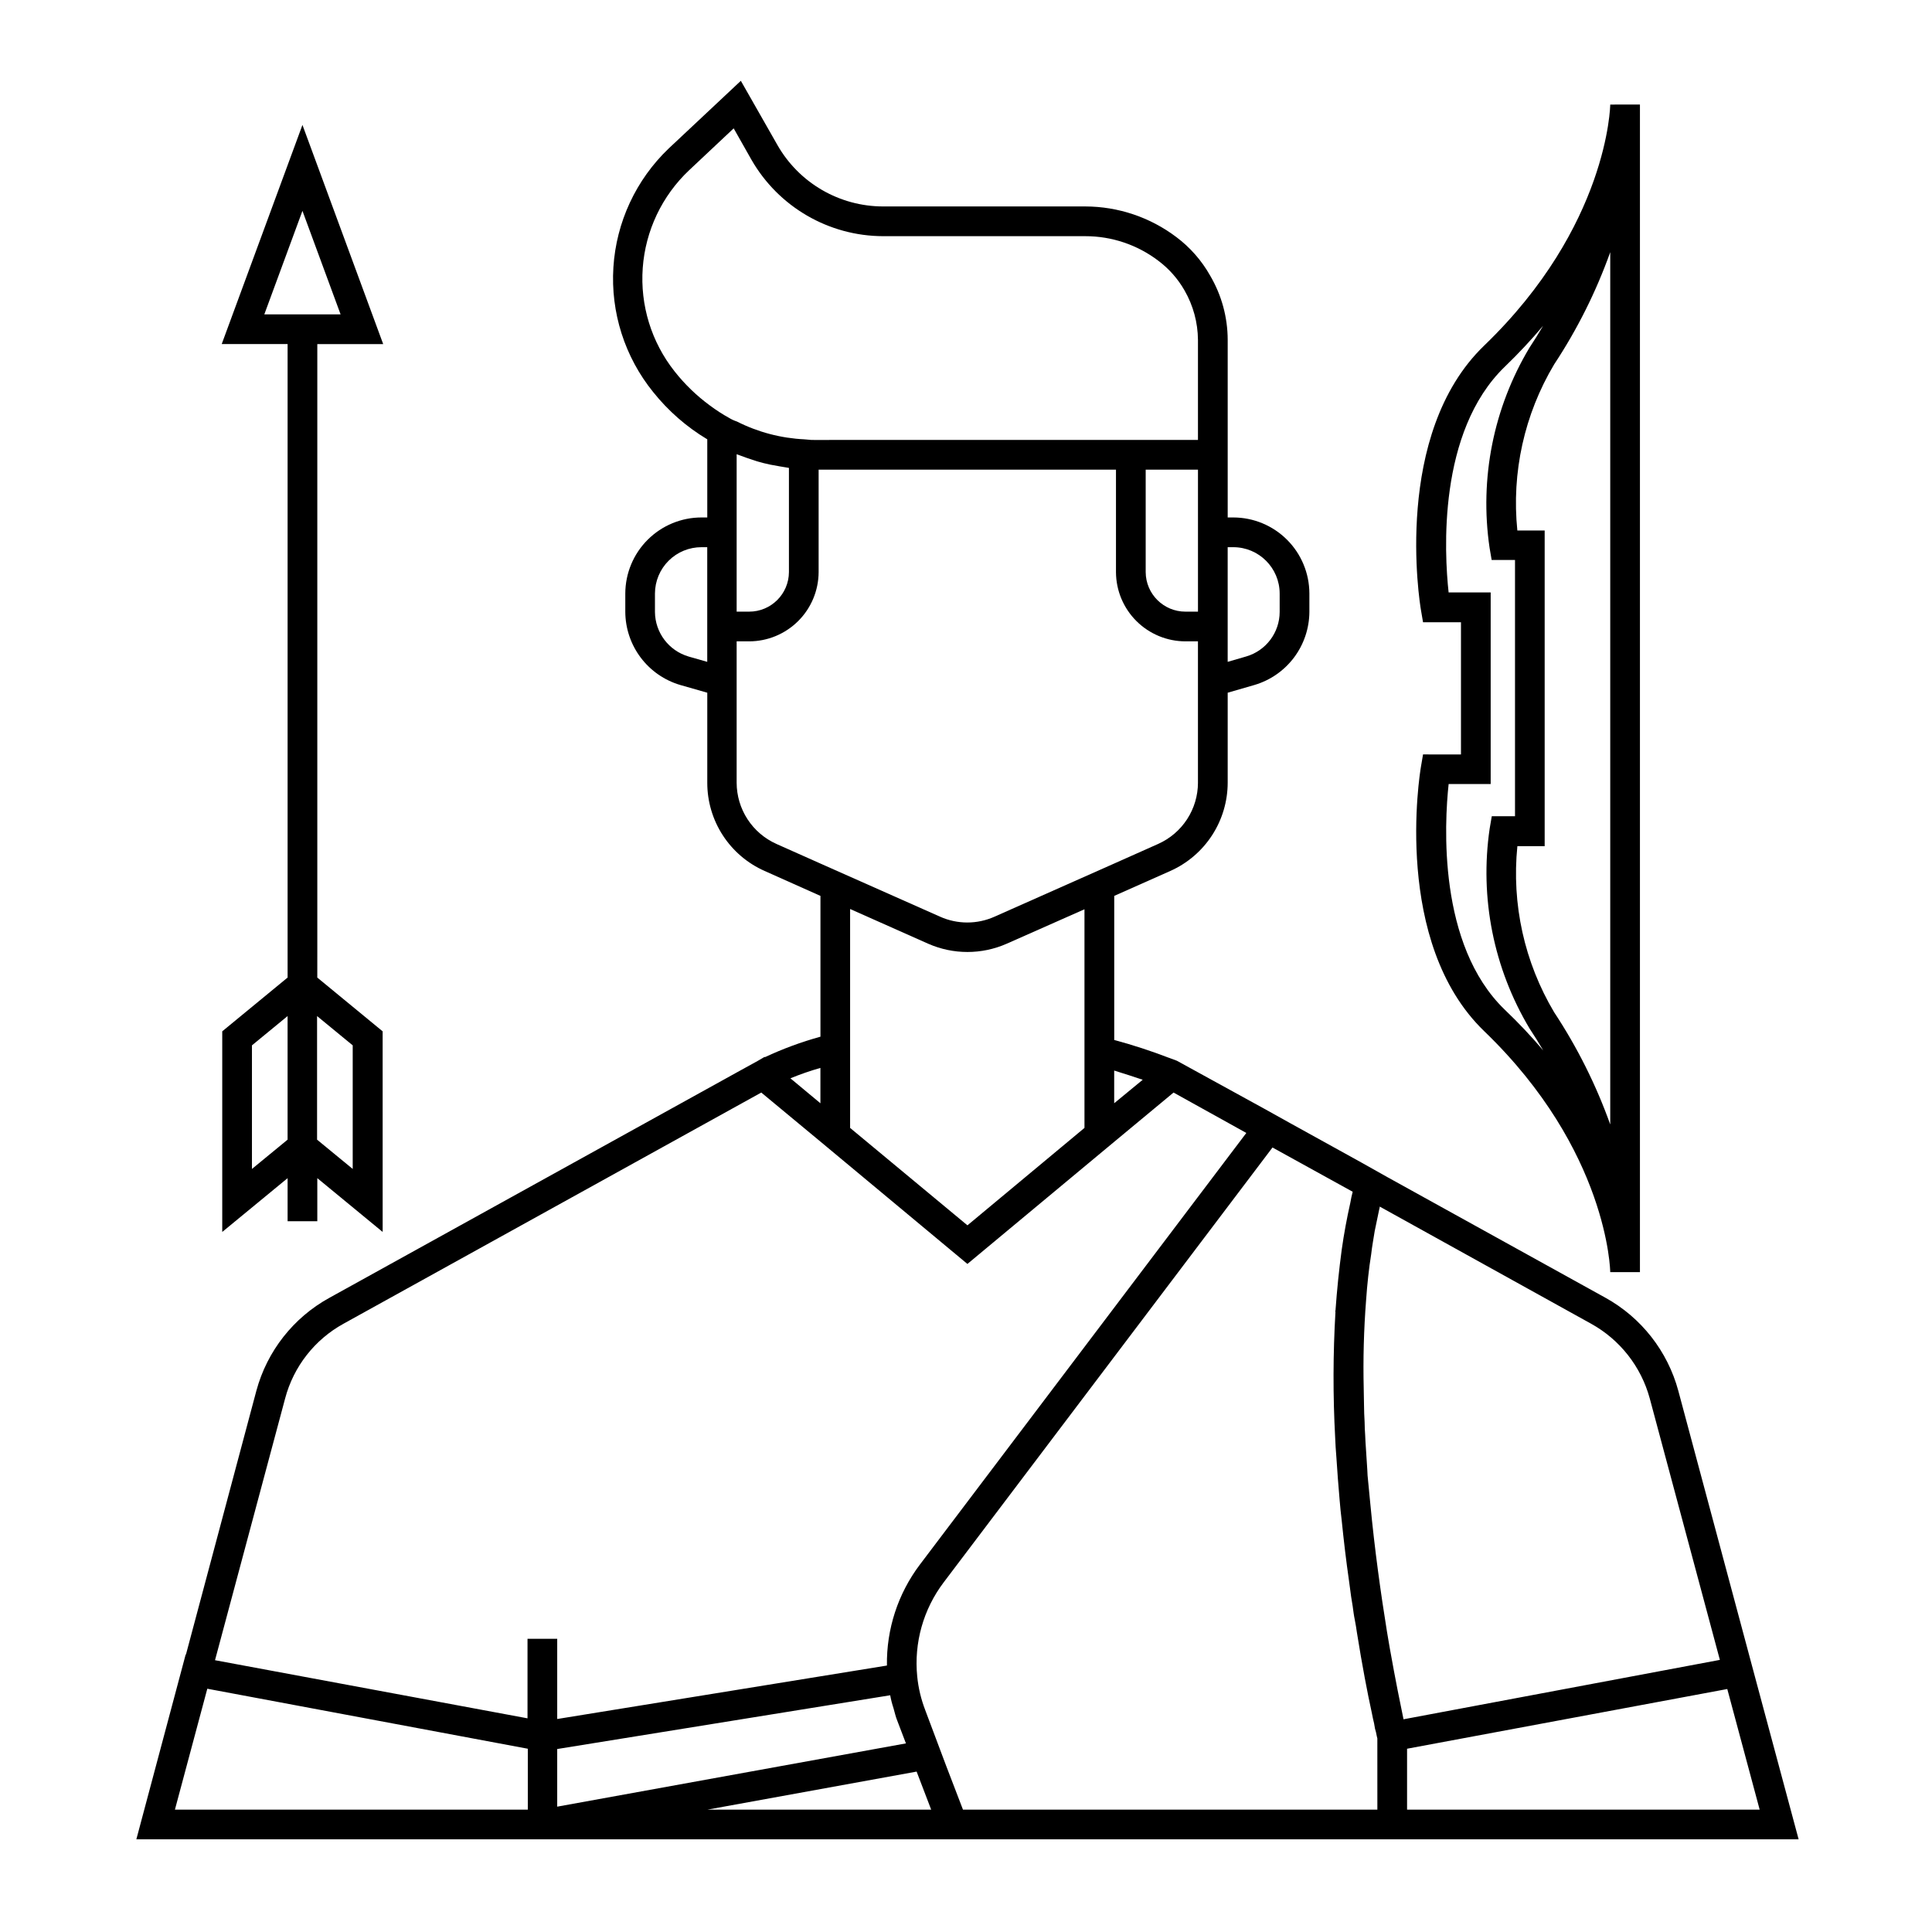
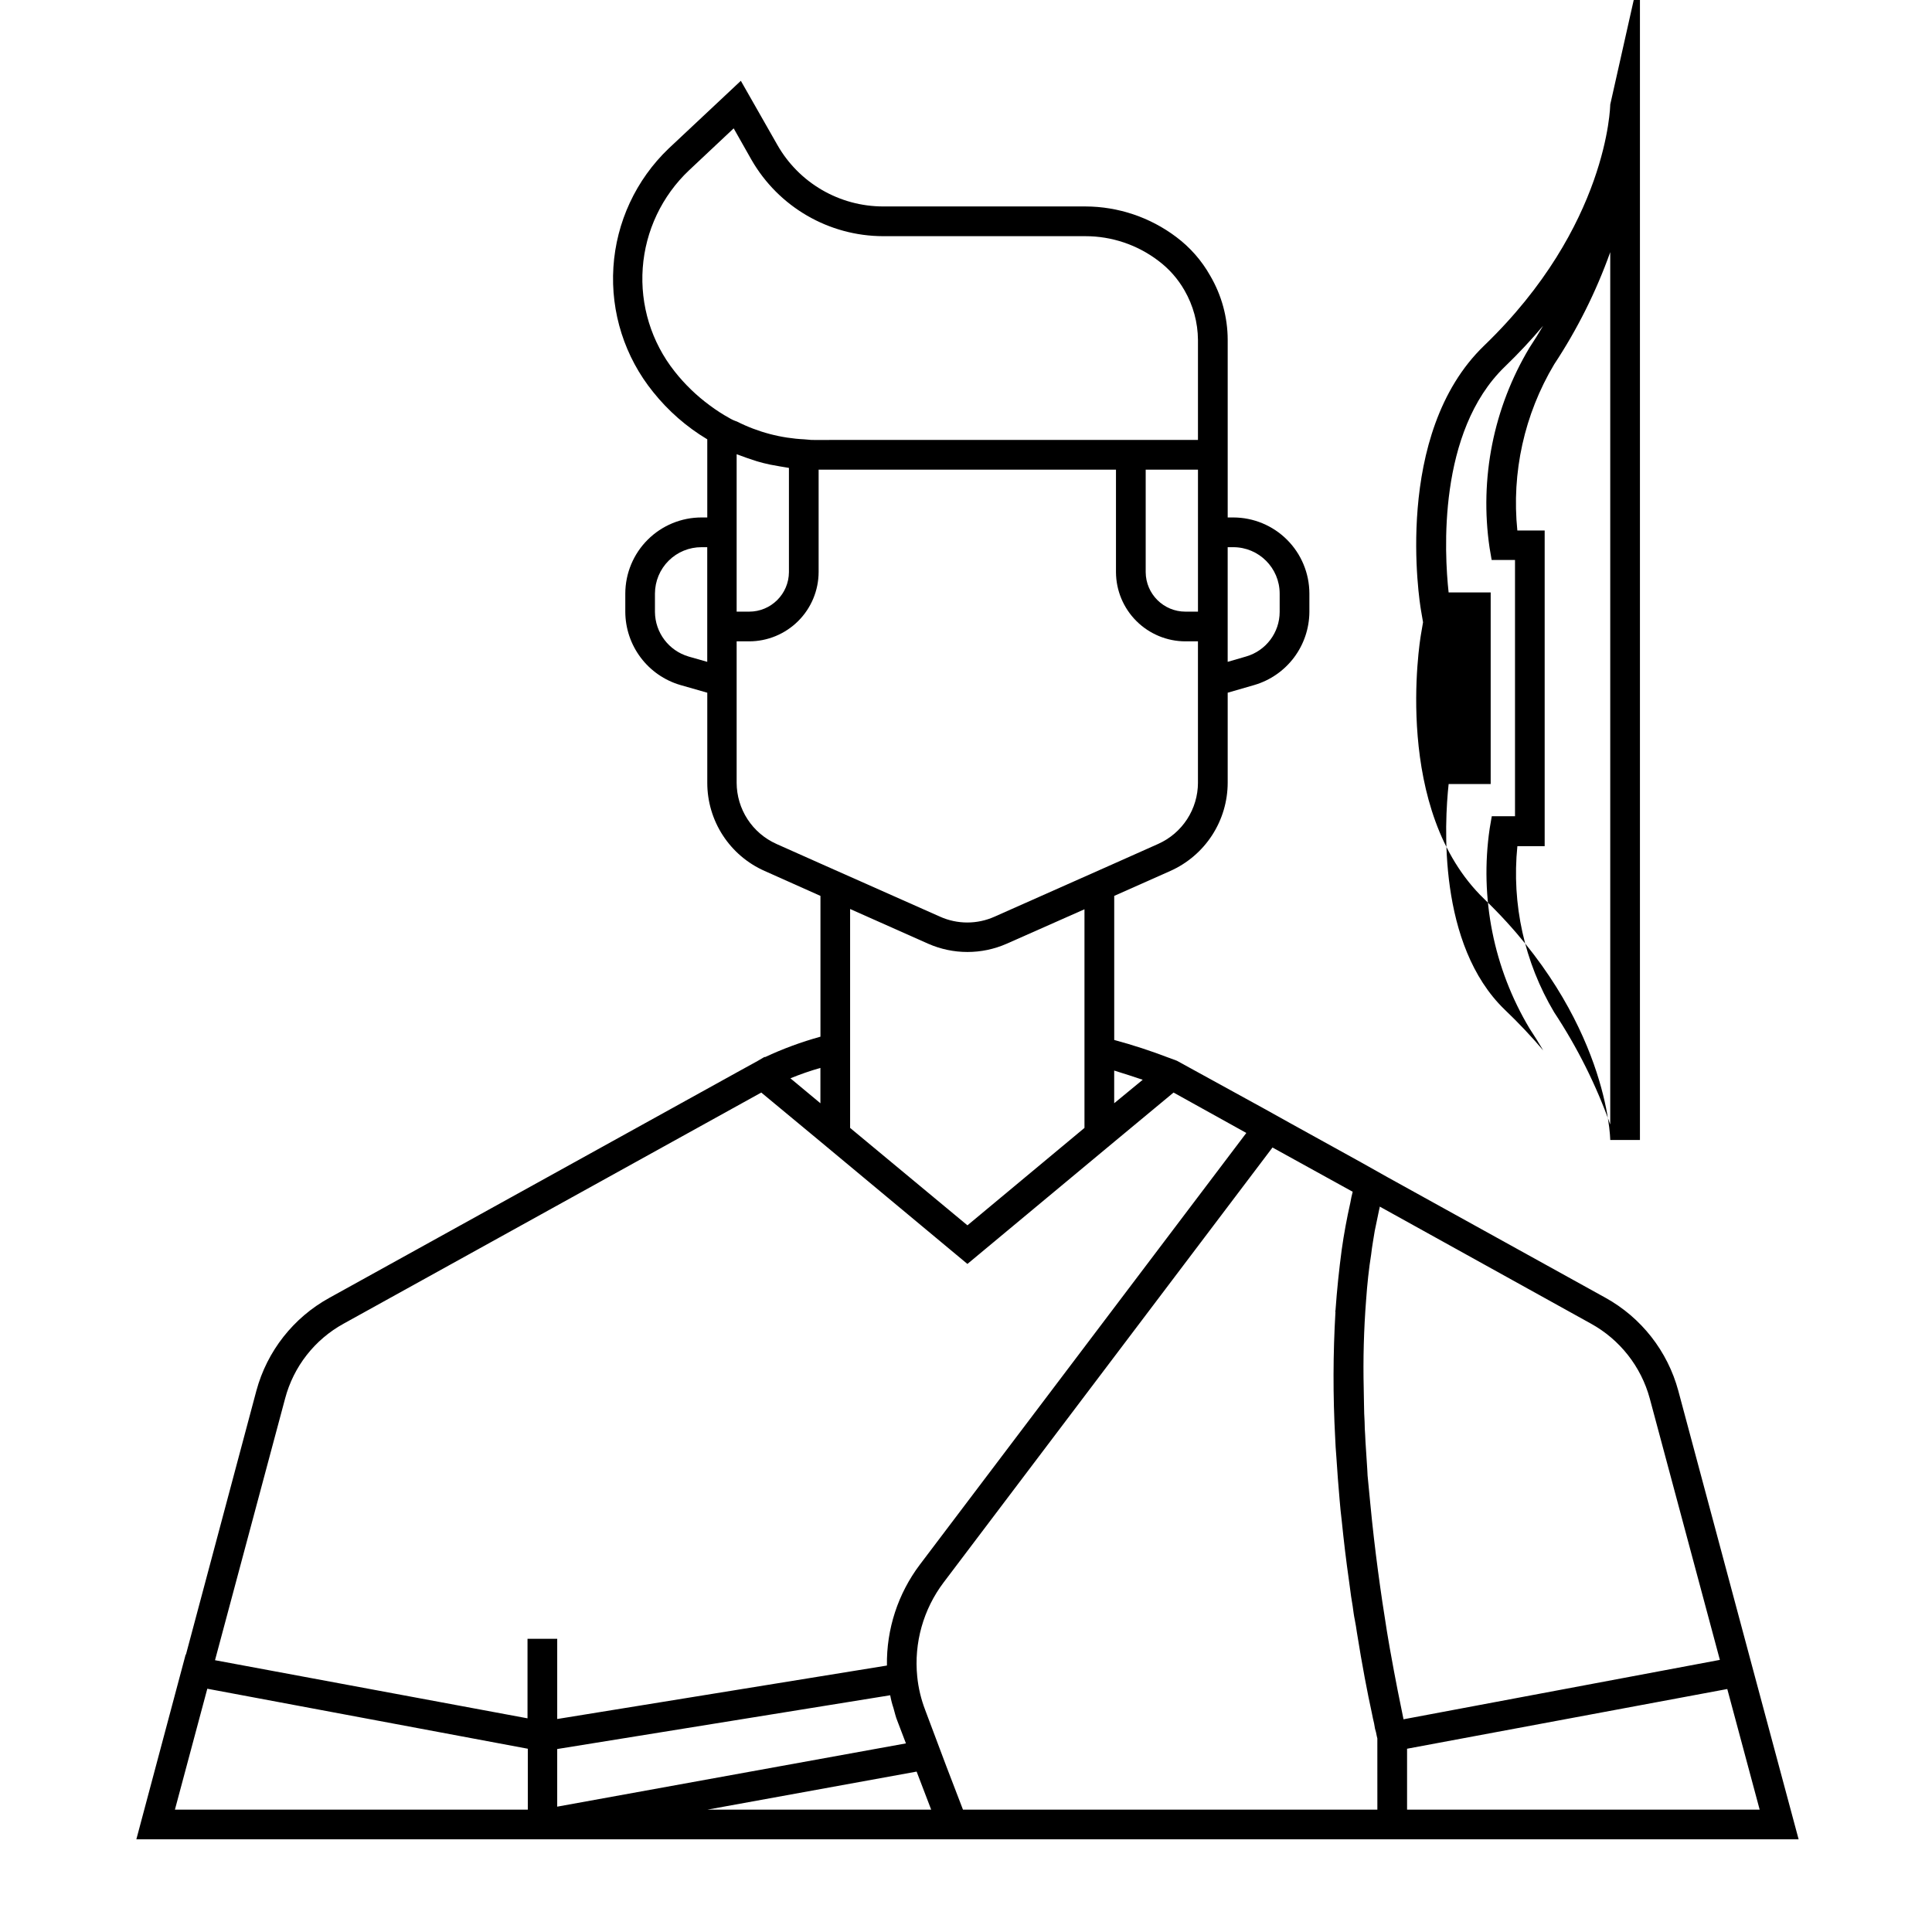
<svg xmlns="http://www.w3.org/2000/svg" fill="#000000" width="800px" height="800px" version="1.1" viewBox="144 144 512 512">
  <g>
    <path d="m609.55 590.11-2.047-7.637-18.734-69.902c-2.832-10.484-9.789-19.375-19.285-24.641l-57.781-31.961-7.008-3.938-18.656-10.312-6.926-3.856-17.633-9.684-5.59-3.07-2.125-0.789v0.004c-4.746-1.824-9.578-3.402-14.484-4.723v-38.18l14.879-6.613h-0.004c4.519-2.019 8.355-5.297 11.051-9.445 2.695-4.148 4.137-8.988 4.144-13.934v-23.855l7.086-2.047c4.184-1.234 7.859-3.781 10.484-7.269 2.621-3.488 4.051-7.731 4.078-12.094v-4.879c-0.012-5.344-2.137-10.465-5.914-14.238-3.777-3.777-8.898-5.906-14.238-5.914h-1.496v-47.078c-0.012-5.977-1.617-11.848-4.644-17.004-2.25-3.996-5.305-7.481-8.973-10.23-6.941-5.242-15.395-8.086-24.09-8.109h-53.609c-5.691-0.004-11.285-1.512-16.207-4.375-4.922-2.859-9-6.973-11.816-11.922l-9.684-17-19.129 17.945c-8.66 8.281-13.887 19.52-14.645 31.477-0.758 11.961 3.008 23.766 10.551 33.074 3.992 4.996 8.844 9.234 14.328 12.516v20.707h-1.496c-5.356-0.008-10.492 2.109-14.285 5.891-3.793 3.777-5.93 8.906-5.945 14.262v4.879c0.023 4.363 1.453 8.605 4.078 12.094 2.621 3.488 6.297 6.035 10.484 7.269l7.164 2.047v23.855c-0.008 4.949 1.426 9.793 4.121 13.945 2.699 4.152 6.543 7.43 11.07 9.434l14.801 6.613v37.312c-5.051 1.391-9.977 3.207-14.723 5.43l-0.078-0.078-1.891 1.102-5.434 2.992-108 59.75c-9.535 5.238-16.527 14.133-19.363 24.641l-18.66 69.902h-0.078l-13.066 48.965h440.52zm-103.52-101.55c0.156-2.125 0.316-4.172 0.551-6.219 0.234-2.047 0.473-4.016 0.789-5.902 0.234-2.125 0.629-4.172 0.945-6.219 0.395-1.891 0.789-3.856 1.18-5.668 0.082-0.258 0.133-0.52 0.156-0.789l55.969 31.016c7.668 4.231 13.293 11.387 15.586 19.836l18.578 69.273-83.836 15.742c-0.789-3.777-2.125-10.312-3.621-18.734-0.234-1.496-0.551-3.07-0.789-4.644-1.574-9.762-3.227-21.41-4.41-33.93l-0.707-7.32c0-0.551-0.078-1.102-0.078-1.574l-0.473-7.32c0-0.551-0.078-1.102-0.078-1.652-0.078-1.258-0.156-2.441-0.156-3.621-0.078-1.496-0.156-2.914-0.156-4.41s-0.078-2.914-0.078-4.41v0.004c-0.188-7.824 0.023-15.652 0.629-23.457zm-59.199-58.41-7.559 6.219v-8.66c2.523 0.789 5.039 1.574 7.559 2.441zm24.012-141.14c6.777 0.008 12.27 5.5 12.281 12.281v4.879c-0.008 5.477-3.633 10.289-8.898 11.809l-4.879 1.418v-30.387zm-9.367-7.871v24.953h-3.309c-5.797 0.008-10.512-4.672-10.547-10.469v-27.16h13.855zm-138.71-38.73c-6.141-7.758-9.148-17.531-8.434-27.398 0.715-9.867 5.098-19.105 12.293-25.898l11.809-11.098 4.723 8.344c7.18 12.484 20.469 20.195 34.871 20.23h53.609c6.996-0.004 13.801 2.293 19.363 6.535 2.824 2.121 5.184 4.801 6.93 7.871 2.285 3.981 3.504 8.48 3.543 13.066v26.527l-101.79 0.004c-0.5 0.012-1-0.016-1.496-0.078l-0.945-0.078v-0.004c-6.25-0.289-12.367-1.898-17.949-4.723-0.715-0.234-1.402-0.551-2.047-0.945-1.781-0.98-3.488-2.086-5.117-3.305-3.516-2.578-6.668-5.625-9.367-9.051zm16.453 21.965 2.598 0.945 2.832 0.945c1.102 0.316 2.281 0.629 3.465 0.867l2.598 0.473c0.789 0.156 1.574 0.234 2.363 0.395v27.629-0.004c-0.035 5.797-4.75 10.477-10.551 10.469h-3.305v-41.723zm-12.754 53.609v-0.004c-5.242-1.547-8.855-6.344-8.895-11.809v-4.879c0.008-3.269 1.316-6.402 3.633-8.703 2.32-2.305 5.457-3.59 8.727-3.578h1.496v30.387zm23.301 49.672v-0.004c-3.133-1.398-5.797-3.672-7.668-6.551-1.871-2.875-2.871-6.234-2.879-9.664v-37.473h3.305c4.871 0 9.543-1.934 12.996-5.371 3.453-3.434 5.402-8.098 5.426-12.969v-27.16h78.801v27.16c0.02 4.871 1.973 9.535 5.422 12.969 3.453 3.438 8.125 5.371 12.996 5.371h3.305v37.473h0.004c-0.008 3.43-1.008 6.789-2.879 9.664-1.871 2.879-4.535 5.152-7.672 6.551l-11.652 5.195-31.723 14.09c-4.582 2.047-9.82 2.047-14.406 0l-31.723-14.09zm19.523 17.238 20.703 9.211v-0.004c6.621 2.914 14.16 2.914 20.781 0l20.625-9.133v57.938l-31.016 25.82-31.094-25.816v-58.02zm-7.871 42.117v9.367l-7.949-6.613v-0.004c2.594-1.066 5.25-1.984 7.949-2.754zm-141.86 87.609c2.234-8.457 7.84-15.625 15.508-19.836l110.68-61.246 15.664 12.988 38.965 32.434 38.887-32.355 15.742-13.066 19.285 10.707-86.504 114.38c-5.812 7.699-8.887 17.117-8.738 26.762l-87.379 14.168v-21.254h-7.871v21.074l-82.816-15.402zm72.109 92.891 88.246-14.25v0.004c0.203 1.148 0.492 2.277 0.863 3.383 0.156 0.629 0.316 1.18 0.473 1.73v0.004c0.148 0.562 0.332 1.113 0.551 1.652l2.281 5.984-92.414 16.766zm-101.31 16.059 8.582-32.039 84.938 15.902v16.137zm141.14 0 55.418-10.078 3.856 10.078zm177.52 0h-109.82l-4.41-11.492-5.59-14.879h0.004c-1.105-2.856-1.82-5.848-2.125-8.895-0.895-8.902 1.609-17.816 7.004-24.953l87.145-115.25 21.254 11.73c-0.234 0.945-0.473 1.891-0.629 2.914-0.473 2.047-0.867 4.094-1.258 6.141-0.395 2.047-0.707 4.172-1.023 6.297-0.707 5.273-1.258 10.629-1.652 16.137l-0.004-0.004c-0.078 0.09-0.078 0.227 0 0.316-0.656 11.117-0.68 22.258-0.078 33.379 0.078 1.652 0.156 3.387 0.316 5.117 0.234 3.856 0.551 7.715 0.867 11.414 0.156 1.812 0.316 3.621 0.551 5.434 0.551 5.434 1.18 10.707 1.891 15.664 0.078 0.551 0.156 1.18 0.234 1.73 0.234 1.812 0.473 3.621 0.789 5.352 0.156 1.18 0.316 2.441 0.551 3.543 0.234 1.102 0.395 2.281 0.551 3.305 1.418 8.895 2.832 16.215 3.938 21.254 0.234 1.102 0.395 2.047 0.629 2.914 0.078 0.473 0.156 0.945 0.234 1.34h-0.004c0.207 0.645 0.363 1.301 0.473 1.969 0.078 0.234 0.078 0.473 0.156 0.629zm7.871-16.059v-0.078l84.859-15.824 8.582 31.961h-93.441z" />
-     <path d="m570.73 171.71c0 0.316-0.551 32.211-33.395 63.859-24.34 23.441-17.098 68.172-16.773 70.062l0.559 3.273h10.051v35.031l-10.051-0.004-0.559 3.281c-0.324 1.891-7.566 46.609 16.773 70.062 32.844 31.637 33.395 63.543 33.395 63.859h7.871v-309.43zm-27.93 239.89c-17.84-17.184-16.012-49.453-14.895-59.828h11.141v-50.773h-11.148c-1.125-10.344-2.977-42.57 14.902-59.828 3.566-3.434 6.949-7.047 10.141-10.832-1.133 1.938-2.344 3.879-3.629 5.824-9.523 15.91-13.258 34.621-10.566 52.965l0.559 3.273h6.188v67.91l-6.156 0.004-0.559 3.266c-2.691 18.348 1.043 37.062 10.566 52.973 1.281 1.938 2.496 3.891 3.629 5.816-3.199-3.766-6.594-7.359-10.172-10.77zm27.93 30.395c-3.742-10.473-8.734-20.453-14.863-29.734-7.887-13.246-11.301-28.68-9.746-44.02h7.234v-83.656h-7.242c-1.57-15.34 1.852-30.777 9.754-44.02 6.129-9.277 11.121-19.262 14.863-29.734z" />
-     <path d="m228.09 396.57v-161.38h17.461l-21.398-58.082-21.395 58.074h17.461v167.88l-17.32 14.25v53.168l17.32-14.258v11.414h7.871v-11.414l17.32 14.258-0.004-53.164-17.32-14.25zm-3.938-196.69 10.109 27.434h-20.215zm-13.383 221.15 9.445-7.762v32.754l-9.445 7.762zm26.703 0v32.754l-9.445-7.762v-32.754z" />
+     <path d="m570.73 171.71c0 0.316-0.551 32.211-33.395 63.859-24.34 23.441-17.098 68.172-16.773 70.062l0.559 3.273h10.051l-10.051-0.004-0.559 3.281c-0.324 1.891-7.566 46.609 16.773 70.062 32.844 31.637 33.395 63.543 33.395 63.859h7.871v-309.43zm-27.93 239.89c-17.84-17.184-16.012-49.453-14.895-59.828h11.141v-50.773h-11.148c-1.125-10.344-2.977-42.57 14.902-59.828 3.566-3.434 6.949-7.047 10.141-10.832-1.133 1.938-2.344 3.879-3.629 5.824-9.523 15.91-13.258 34.621-10.566 52.965l0.559 3.273h6.188v67.91l-6.156 0.004-0.559 3.266c-2.691 18.348 1.043 37.062 10.566 52.973 1.281 1.938 2.496 3.891 3.629 5.816-3.199-3.766-6.594-7.359-10.172-10.77zm27.93 30.395c-3.742-10.473-8.734-20.453-14.863-29.734-7.887-13.246-11.301-28.68-9.746-44.02h7.234v-83.656h-7.242c-1.57-15.34 1.852-30.777 9.754-44.02 6.129-9.277 11.121-19.262 14.863-29.734z" />
  </g>
</svg>